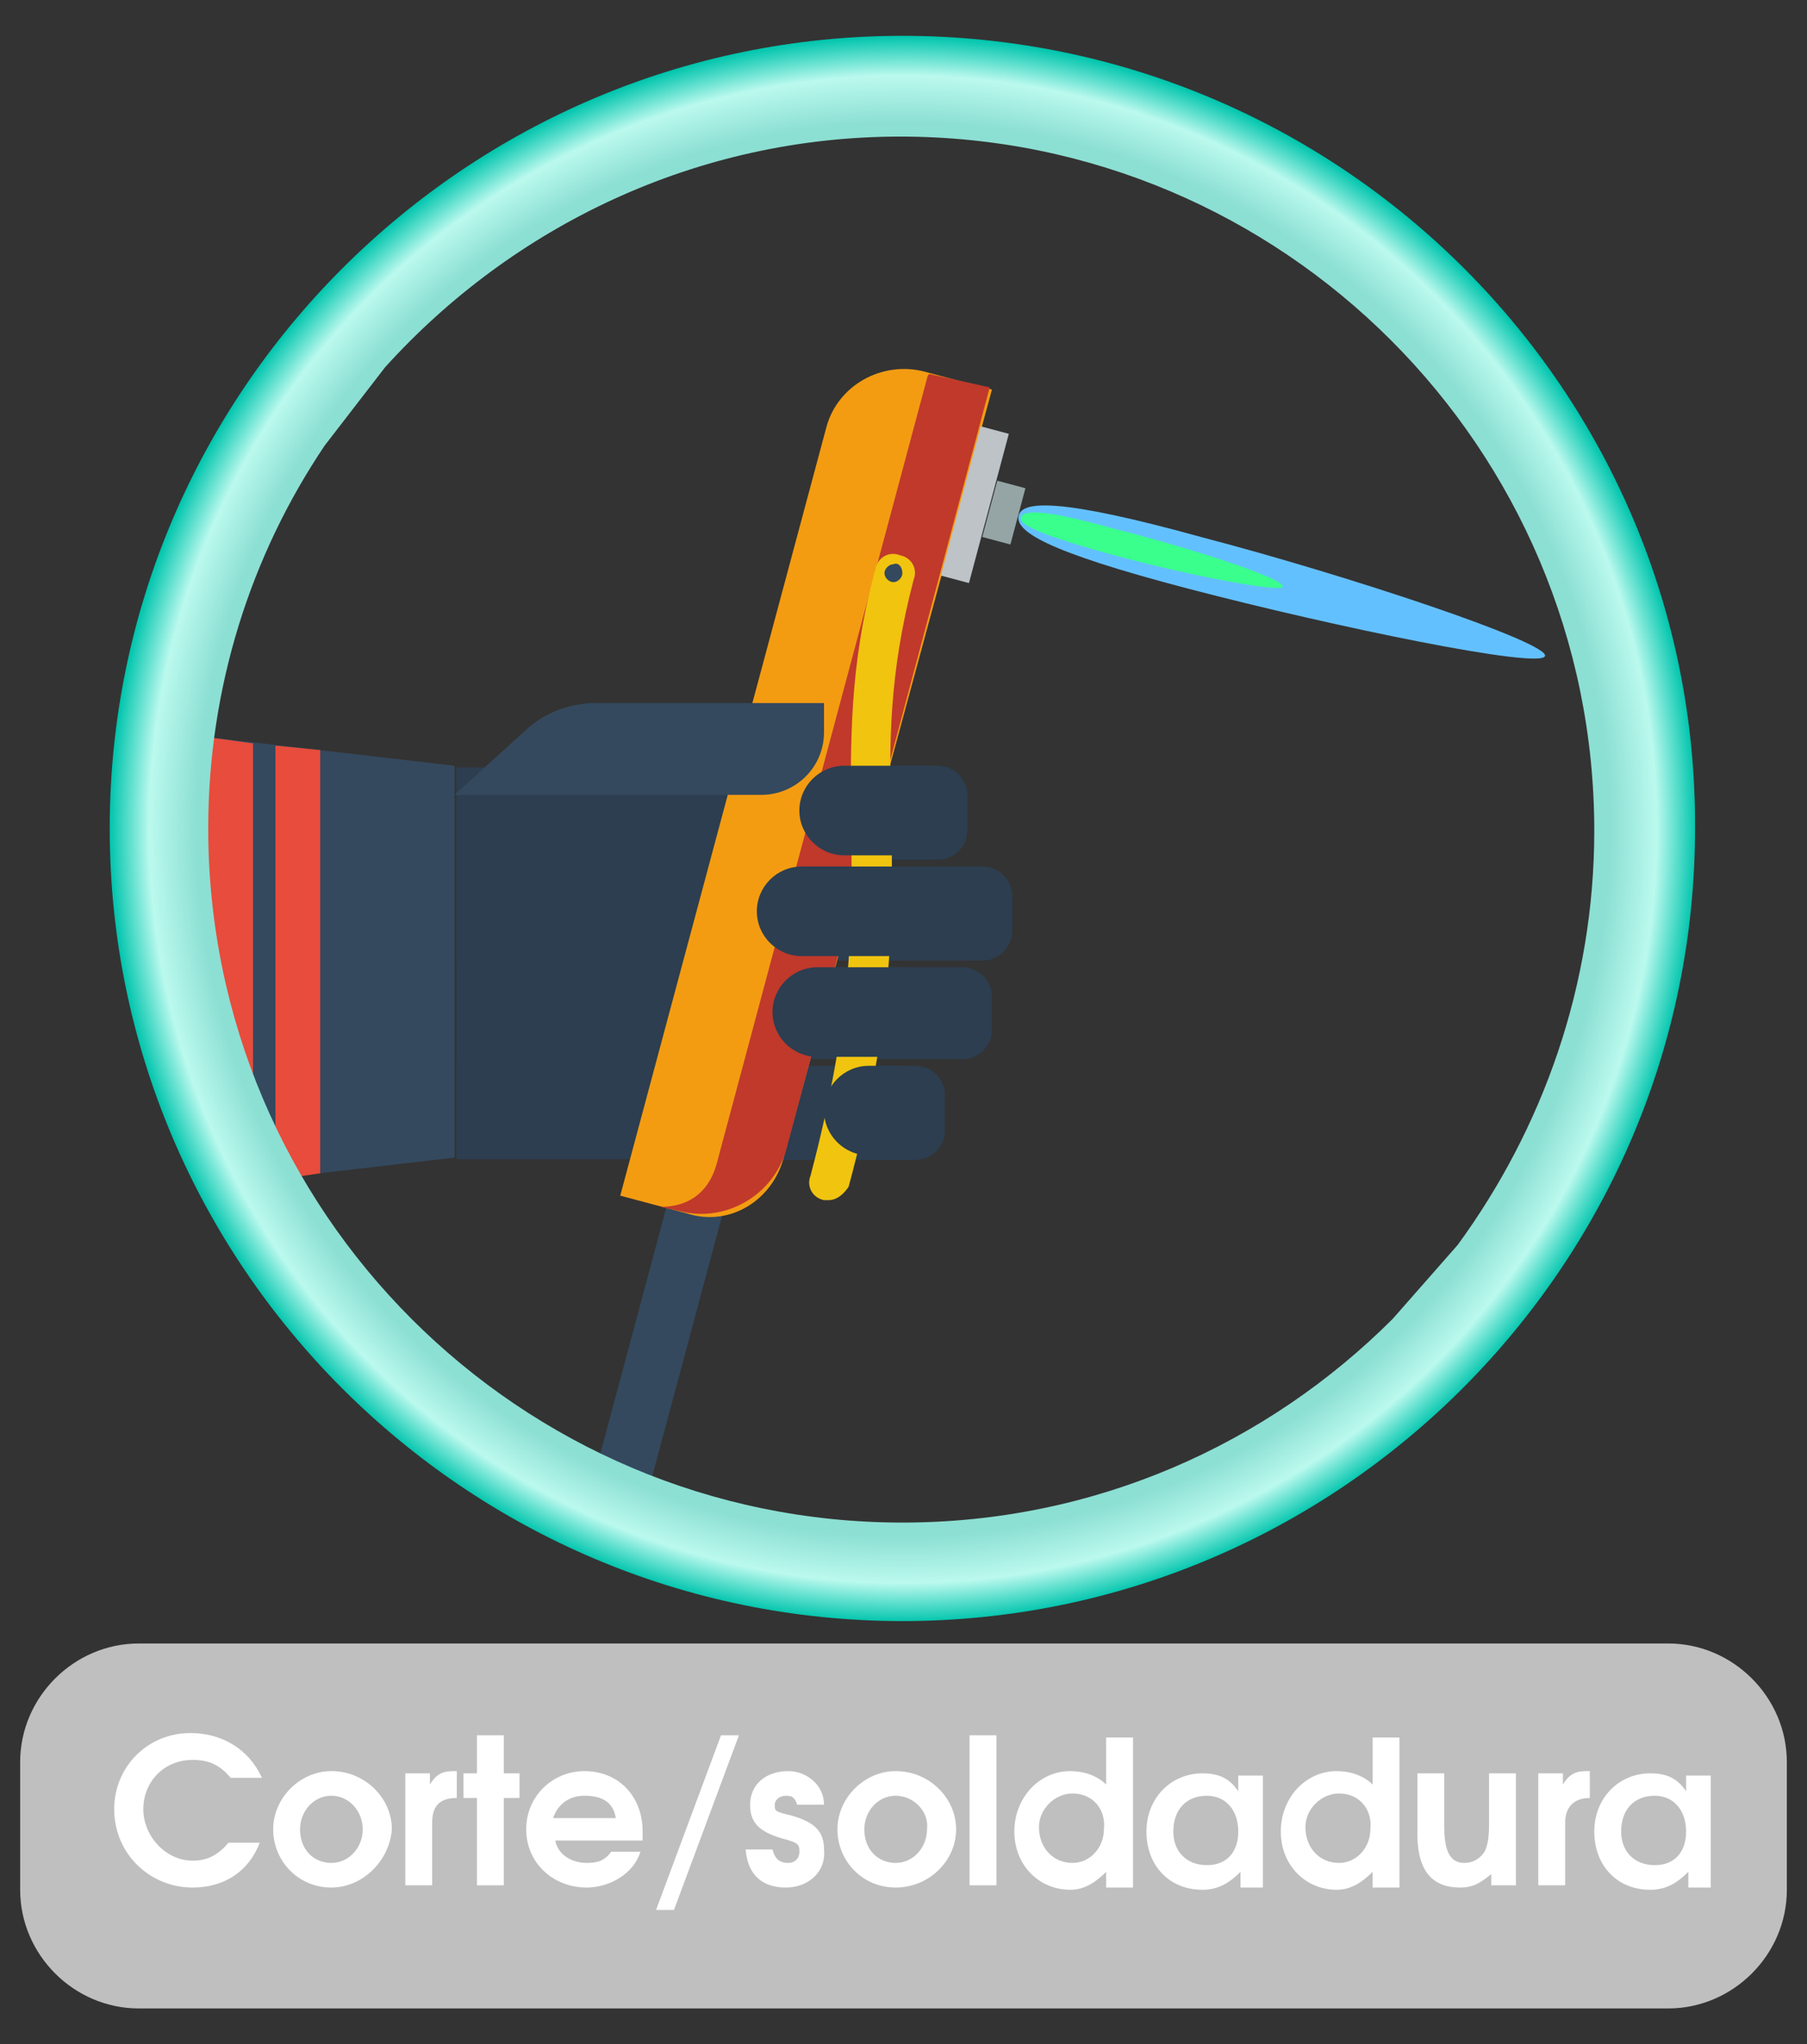
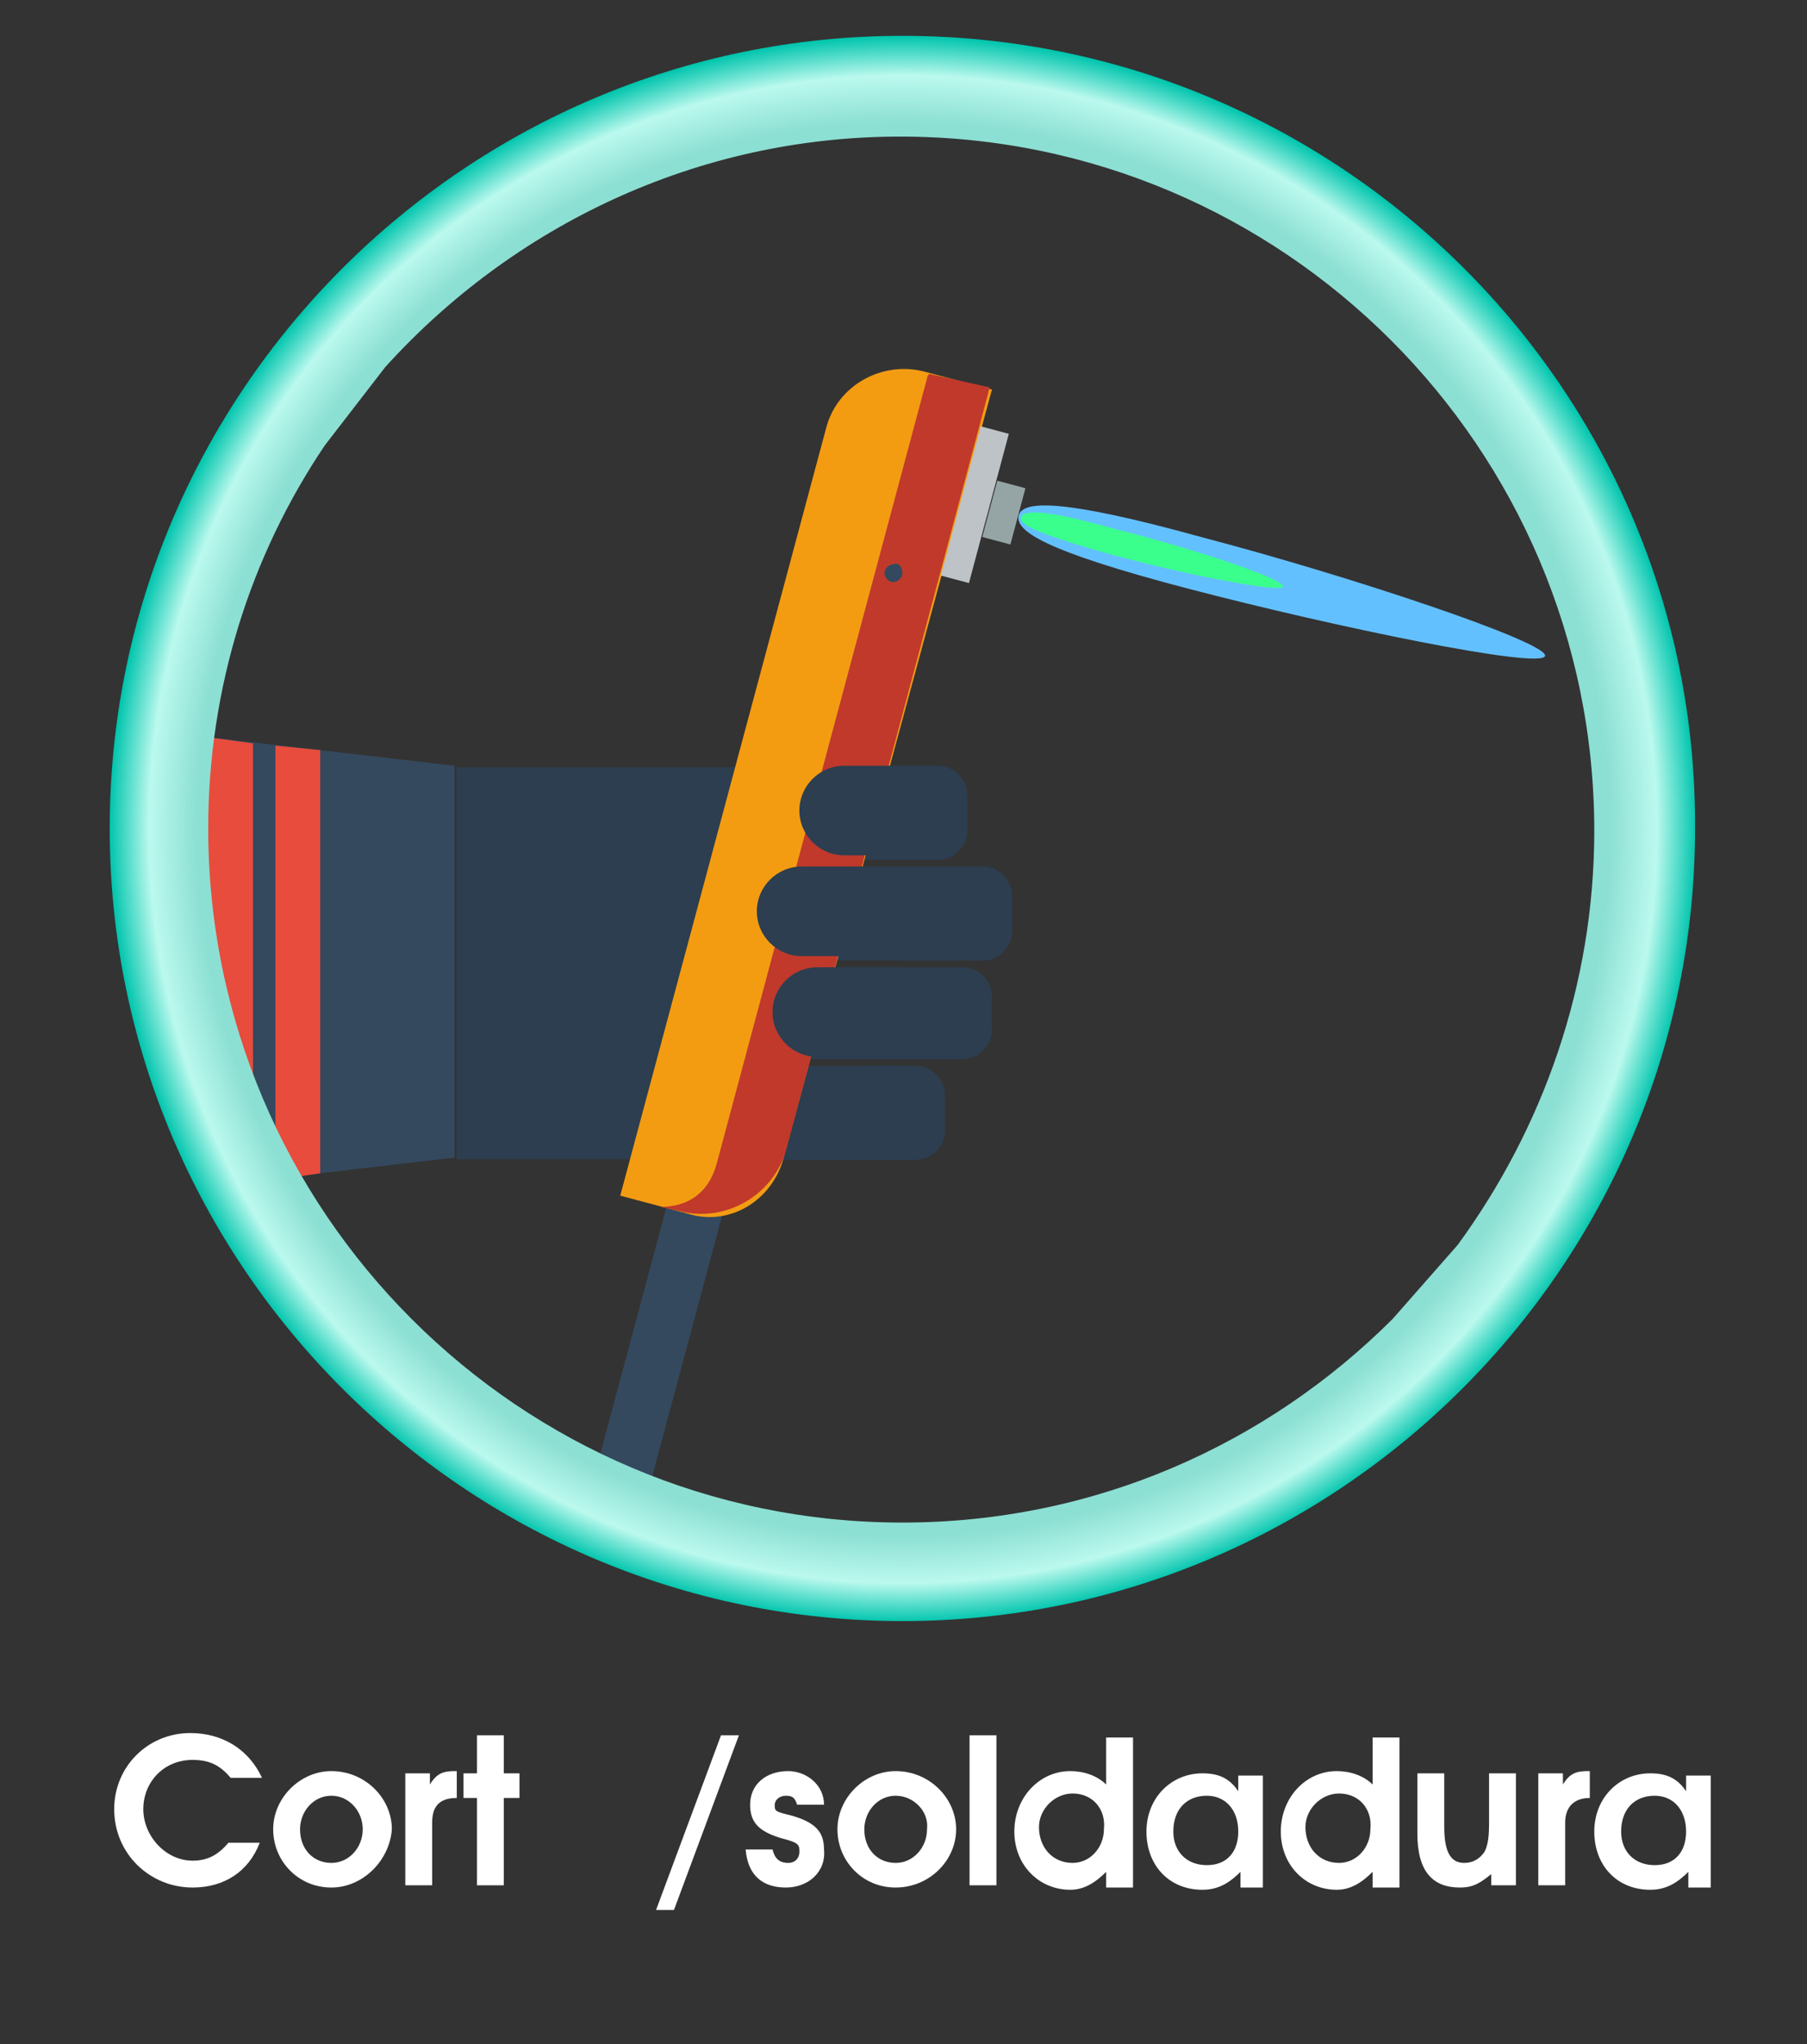
<svg xmlns="http://www.w3.org/2000/svg" version="1.1" id="_x31__1_" x="0px" y="0px" viewBox="0 0 80.7 91.3" style="enable-background:new 0 0 80.7 91.3;" xml:space="preserve">
  <rect x="0" y="0" width="80.7" height="91.3" fill="#333333" stroke="none" />
  <style type="text/css">
	.st0{fill:url(#SVGID_1_);}
	.st1{fill:url(#SVGID_00000180351911646153893290000010218314751050470842_);}
	.st2{fill:url(#SVGID_00000132070507857181456370000005772074705870183331_);}
	.st3{fill:#BFBFBF;}
	.st4{fill:#FFFFFF;}
	.st5{fill:#E6E7E8;}
	.st6{fill:#D6D7D8;}
	.st7{fill:#EF7A2B;}
	.st8{fill:#DF7228;}
	.st9{fill:#EEC756;}
	.st10{fill:#FED45C;}
	.st11{fill:#A3A3A3;}
	.st12{fill:#BCBEC0;}
	.st13{fill:url(#SVGID_00000040542553831882450690000002527782777921673101_);}
	.st14{fill:#2C3E50;}
	.st15{fill:#34495E;}
	.st16{fill:#E74C3C;}
	.st17{fill:#F39C12;}
	.st18{fill:#C0392B;}
	.st19{fill:#BDC3C7;}
	.st20{fill:#95A5A6;}
	.st21{fill:#63C0FF;}
	.st22{fill:#3AFF8D;}
	.st23{fill:#F1C40F;}
	.st24{fill:url(#SVGID_00000009586450025876214340000017088390004936153766_);}
	.st25{fill:url(#SVGID_00000026860370457810215030000018166595581650323601_);}
	.st26{fill:#394855;}
	.st27{fill:url(#SVGID_00000100369029171251202470000000268402181208268957_);}
	.st28{opacity:0.6;fill:url(#SVGID_00000068672259570388246060000004577521876272862884_);}
	.st29{opacity:0.6;fill:url(#SVGID_00000088122537841678438260000006469722146234927747_);}
	.st30{fill:#7F8C8D;}
	.st31{fill:url(#SVGID_00000034811934104403769030000016059639171782118320_);}
	.st32{fill:#415B75;}
	.st33{fill:#2D3F52;}
	.st34{fill:#486582;}
	.st35{fill:#304357;}
	.st36{fill:#1D2A36;}
	.st37{opacity:0.7;fill:#FFFFFF;}
	.st38{fill:#FFE67D;}
	.st39{fill:#1F2B38;}
	.st40{fill:#425D78;}
	.st41{fill:url(#SVGID_00000029027699071838442860000013159198861832973446_);}
	.st42{fill:#2B3D4C;}
	.st43{fill:#005E85;}
	.st44{fill:none;}
	.st45{fill:#41596D;}
	.st46{fill:#5A6F81;}
	.st47{fill:url(#SVGID_00000044169493214595904590000012912719321100711321_);}
</style>
  <g>
    <g>
      <g>
        <g>
          <path class="st14" d="M32.9,38.3v-4.1h9c0.7,0,1.3,0.6,1.3,1.3v1.6c0,0.7-0.6,1.3-1.3,1.3H32.9z" />
          <path class="st14" d="M31.9,42.8v-4.1l12,0c0.7,0,1.3,0.6,1.3,1.3v1.6c0,0.7-0.6,1.3-1.3,1.3H31.9z" />
          <path class="st14" d="M32.4,47.3v-4.1l10.6,0c0.7,0,1.3,0.6,1.3,1.3V46c0,0.7-0.6,1.3-1.3,1.3L32.4,47.3z" />
          <path class="st14" d="M31.9,51.7v-4.1h9c0.7,0,1.3,0.6,1.3,1.3v1.6c0,0.7-0.6,1.3-1.3,1.3H31.9z" />
          <rect x="17.9" y="36.7" transform="matrix(-2.528171e-05 1 -1 -2.528171e-05 69.585 16.372)" class="st14" width="17.5" height="12.5" />
          <polygon class="st15" points="9.1,53 9.1,32.9 20.3,34.2 20.3,51.7     " />
          <polygon class="st16" points="11.3,33.2 9.1,32.9 9.1,53 11.3,52.8     " />
          <polygon class="st16" points="12.3,52.7 14.3,52.4 14.3,33.5 12.3,33.3     " />
        </g>
        <g>
          <g>
            <rect x="12.2" y="44" transform="matrix(0.259 -0.966 0.966 0.259 -18.998 65.852)" class="st15" width="42.5" height="2.5" />
          </g>
          <path class="st17" d="M30.7,54.2l-3-0.8l9.2-34.3c0.5-1.9,2.5-3,4.4-2.5l3,0.8L35,51.7C34.5,53.6,32.6,54.8,30.7,54.2z" />
          <path class="st18" d="M41.5,16.7C41.5,16.7,41.5,16.7,41.5,16.7c-0.1,0.1-0.1,0.2-0.1,0.2L32,52c-0.4,1.4-1.4,1.9-2.5,1.9      l0.9,0.2c2,0.5,4.1-0.7,4.7-2.7l9.1-34.1L41.5,16.7z" />
          <rect x="42.9" y="19.1" transform="matrix(0.966 0.258 -0.258 0.966 7.284 -10.479)" class="st19" width="1.3" height="6.9" />
          <rect x="44.2" y="21.6" transform="matrix(0.966 0.258 -0.258 0.966 7.415 -10.799)" class="st20" width="1.3" height="2.6" />
          <path class="st21" d="M69,29.3c-0.2,0.6-9.4-1.3-15.9-3c-6.5-1.7-7.8-2.6-7.6-3.3c0.2-0.6,1.7-0.8,8.2,1      C60.2,25.7,69.2,28.7,69,29.3z" />
          <path class="st22" d="M57.3,26.2c-0.1,0.3-4.7-0.6-7.9-1.5c-3.2-0.9-3.9-1.3-3.8-1.6c0.1-0.3,0.9-0.4,4.1,0.5      C52.9,24.4,57.3,25.8,57.3,26.2z" />
          <g>
-             <path class="st23" d="M37,53.6c-0.1,0-0.2,0-0.2,0c-0.5-0.1-0.8-0.6-0.6-1.1c1.9-7.2,1.9-11.6,1.8-15.8c0-3.5-0.1-6.9,1.1-11.3       c0.1-0.5,0.6-0.8,1.1-0.6c0.5,0.1,0.8,0.6,0.6,1.1c-1.1,4.2-1.1,7.3-1,10.8c0.1,4.2,0.1,8.9-1.9,16.3       C37.7,53.3,37.4,53.6,37,53.6z" />
-           </g>
+             </g>
        </g>
-         <path class="st15" d="M20.3,35.5l3.3-3c0.8-0.7,1.9-1.1,3-1.1l10.2,0v1.3c0,1.6-1.3,2.8-2.8,2.8L20.3,35.5z" />
        <path class="st14" d="M40.3,34.2h-2.6c-1.1,0-2,0.9-2,2v0c0,1.1,0.9,2,2,2h2.6V34.2z" />
-         <path class="st14" d="M40.3,38.7h-4.5c-1.1,0-2,0.9-2,2v0c0,1.1,0.9,2,2,2h4.5V38.7z" />
+         <path class="st14" d="M40.3,38.7h-4.5c-1.1,0-2,0.9-2,2c0,1.1,0.9,2,2,2h4.5V38.7z" />
        <path class="st14" d="M40.3,43.2l-3.8,0c-1.1,0-2,0.9-2,2v0c0,1.1,0.9,2,2,2h3.8V43.2z" />
        <path class="st14" d="M40.3,47.6h-1.5c-1.1,0-2,0.9-2,2v0c0,1.1,0.9,2,2,2h1.5V47.6z" />
        <path class="st15" d="M40.3,25.6c0,0.2-0.2,0.4-0.4,0.4c-0.2,0-0.4-0.2-0.4-0.4c0-0.2,0.2-0.4,0.4-0.4     C40.1,25.1,40.3,25.3,40.3,25.6z" />
      </g>
      <radialGradient id="SVGID_1_" cx="40.329" cy="37.041" r="35.438" gradientUnits="userSpaceOnUse">
        <stop offset="0.89" style="stop-color:#8CDFD3" />
        <stop offset="0.95" style="stop-color:#BBF9EE" />
        <stop offset="1" style="stop-color:#00C5AD" />
      </radialGradient>
      <path class="st0" d="M40.3,1.6C20.8,1.6,4.9,17.5,4.9,37c0,19.5,15.9,35.4,35.4,35.4c19.5,0,35.4-15.9,35.4-35.4    C75.8,17.5,59.9,1.6,40.3,1.6z M62.2,58.9C56.6,64.5,48.9,68,40.3,68c-17.1,0-31-13.9-31-31c0-6.3,1.9-12.2,5.2-17.1l2.7-3.5    c5.7-6.3,13.9-10.3,23-10.3c17.1,0,31,13.9,31,31c0,6.9-2.3,13.3-6.1,18.5L62.2,58.9z" />
    </g>
-     <path class="st3" d="M74.5,89.7H6.2c-2.9,0-5.3-2.4-5.3-5.3v-5.7c0-2.9,2.4-5.3,5.3-5.3h68.3c2.9,0,5.3,2.4,5.3,5.3v5.7   C79.8,87.3,77.4,89.7,74.5,89.7z" />
  </g>
  <g>
    <path class="st4" d="M8.6,84.3c-1.9,0-3.5-1.5-3.5-3.5c0-1.9,1.5-3.4,3.4-3.4c1.4,0,2.6,0.7,3.2,2h-1.4c-0.5-0.6-1-0.8-1.7-0.8   c-1.3,0-2.2,1-2.2,2.2c0,1.2,1,2.3,2.2,2.3c0.6,0,1.1-0.2,1.6-0.8h1.4C11.1,83.6,10,84.3,8.6,84.3z" />
    <path class="st4" d="M14.8,84.3c-1.5,0-2.6-1.2-2.6-2.6c0-1.4,1.2-2.6,2.6-2.6c1.5,0,2.7,1.2,2.7,2.6   C17.4,83.1,16.2,84.3,14.8,84.3z M14.8,80.2c-0.8,0-1.4,0.7-1.4,1.5c0,0.9,0.6,1.5,1.4,1.5c0.8,0,1.4-0.7,1.4-1.5   C16.2,80.9,15.6,80.2,14.8,80.2z" />
    <path class="st4" d="M19.3,81.4v2.8h-1.2v-5h1.1v0.5c0.3-0.5,0.6-0.6,1.1-0.6h0.1v1.2C19.6,80.3,19.3,80.7,19.3,81.4z" />
    <path class="st4" d="M22.5,80.3v3.9h-1.2v-3.9h-0.6v-1.1h0.6v-1.7h1.2v1.7h0.7v1.1H22.5z" />
-     <path class="st4" d="M28.7,82.2h-3.9c0.1,0.6,0.7,1,1.4,1c0.5,0,0.8-0.1,1.1-0.5h1.3c-0.3,1-1.4,1.6-2.4,1.6   c-1.5,0-2.7-1.1-2.7-2.6c0-1.5,1.2-2.6,2.6-2.6c1.5,0,2.6,1.1,2.6,2.7C28.7,82,28.7,82.1,28.7,82.2z M26.1,80.2   c-0.7,0-1.2,0.4-1.4,1h2.8C27.4,80.5,26.9,80.2,26.1,80.2z" />
    <path class="st4" d="M30.1,85.3h-0.8l2.9-7.8H33L30.1,85.3z" />
    <path class="st4" d="M35.1,84.3c-1,0-1.7-0.5-1.8-1.7h1.2c0.1,0.4,0.3,0.6,0.7,0.6c0.3,0,0.5-0.2,0.5-0.5c0-0.3,0-0.4-0.8-0.6   c-1-0.3-1.4-0.7-1.4-1.5c0-0.9,0.7-1.5,1.7-1.5c0.8,0,1.6,0.6,1.6,1.5h-1.2c-0.1-0.3-0.2-0.4-0.5-0.4c-0.3,0-0.5,0.2-0.5,0.4   c0,0.3,0,0.3,0.8,0.5c1,0.3,1.4,0.7,1.4,1.5C36.9,83.6,36.1,84.3,35.1,84.3z" />
    <path class="st4" d="M40,84.3c-1.5,0-2.6-1.2-2.6-2.6c0-1.4,1.2-2.6,2.6-2.6c1.5,0,2.7,1.2,2.7,2.6C42.7,83.1,41.5,84.3,40,84.3z    M40,80.2c-0.8,0-1.4,0.7-1.4,1.5c0,0.9,0.6,1.5,1.4,1.5c0.8,0,1.4-0.7,1.4-1.5C41.5,80.9,40.8,80.2,40,80.2z" />
    <path class="st4" d="M43.3,84.2v-6.7h1.2v6.7H43.3z" />
    <path class="st4" d="M49.4,84.2v-0.6c-0.5,0.5-1,0.8-1.6,0.8c-1.4,0-2.5-1.1-2.5-2.6c0-1.5,1.1-2.7,2.5-2.7c0.6,0,1.2,0.2,1.6,0.6   v-2.1h1.2v6.7H49.4z M47.9,80.1c-0.8,0-1.5,0.7-1.5,1.5c0,0.9,0.6,1.6,1.5,1.6c0.8,0,1.4-0.7,1.4-1.5   C49.4,80.8,48.8,80.1,47.9,80.1z" />
    <path class="st4" d="M55.4,84.2v-0.6c-0.5,0.5-1,0.8-1.7,0.8c-1.5,0-2.5-1.1-2.5-2.6c0-1.5,1.1-2.6,2.5-2.6c0.7,0,1.2,0.2,1.6,0.8   v-0.7h1.1v5H55.4z M53.9,80.2c-0.9,0-1.5,0.6-1.5,1.6c0,0.9,0.6,1.5,1.5,1.5c0.9,0,1.4-0.6,1.4-1.5C55.3,80.8,54.7,80.2,53.9,80.2z   " />
    <path class="st4" d="M61.3,84.2v-0.6c-0.5,0.5-1,0.8-1.6,0.8c-1.4,0-2.5-1.1-2.5-2.6c0-1.5,1.1-2.7,2.5-2.7c0.6,0,1.2,0.2,1.6,0.6   v-2.1h1.2v6.7H61.3z M59.8,80.1c-0.8,0-1.5,0.7-1.5,1.5c0,0.9,0.6,1.6,1.5,1.6c0.8,0,1.4-0.7,1.4-1.5   C61.3,80.8,60.7,80.1,59.8,80.1z" />
    <path class="st4" d="M66.6,84.2v-0.5c-0.5,0.4-0.8,0.6-1.4,0.6c-1.2,0-1.9-0.7-1.9-2.4v-2.7h1.2v2.4c0,1.3,0.4,1.6,0.9,1.6   c0.4,0,0.7-0.2,0.9-0.5c0.1-0.2,0.2-0.5,0.2-1.2v-2.3h1.2v5H66.6z" />
    <path class="st4" d="M69.9,81.4v2.8h-1.2v-5h1.1v0.5c0.3-0.5,0.6-0.6,1.1-0.6H71v1.2C70.3,80.3,69.9,80.7,69.9,81.4z" />
    <path class="st4" d="M75.4,84.2v-0.6c-0.5,0.5-1,0.8-1.7,0.8c-1.5,0-2.5-1.1-2.5-2.6c0-1.5,1.1-2.6,2.5-2.6c0.7,0,1.2,0.2,1.6,0.8   v-0.7h1.1v5H75.4z M73.9,80.2c-0.9,0-1.5,0.6-1.5,1.6c0,0.9,0.6,1.5,1.5,1.5c0.9,0,1.4-0.6,1.4-1.5C75.3,80.8,74.7,80.2,73.9,80.2z   " />
  </g>
</svg>